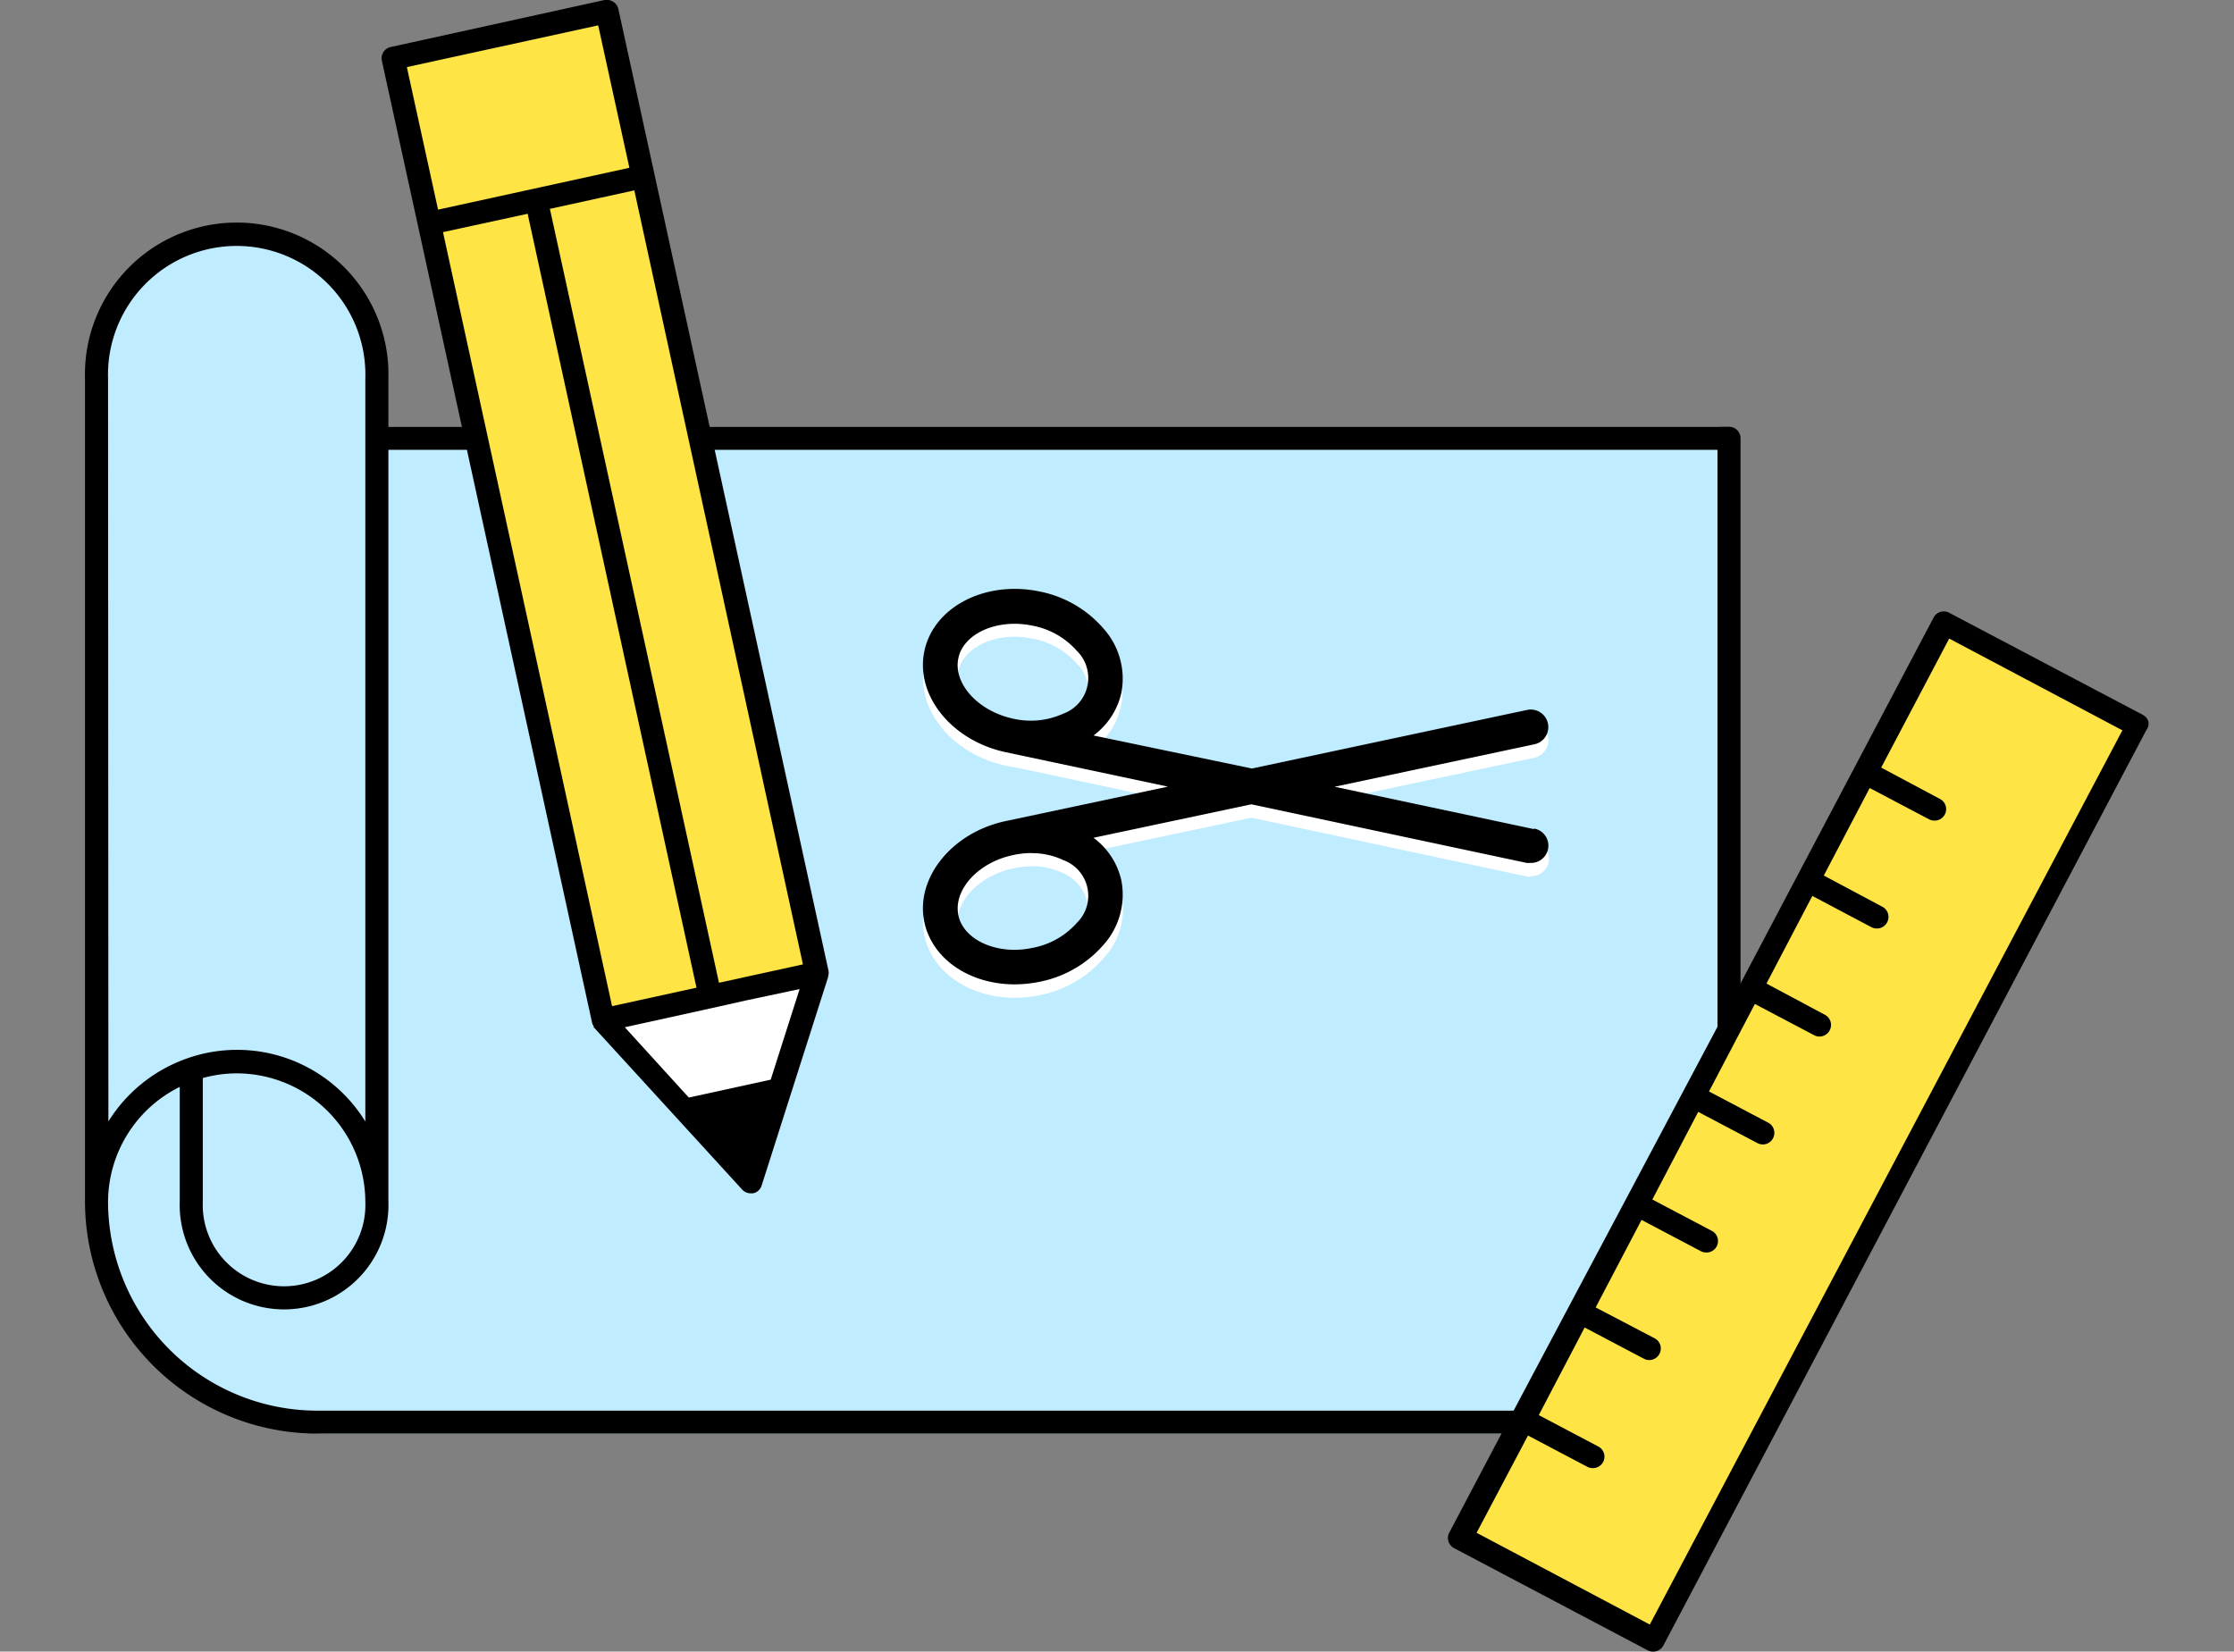
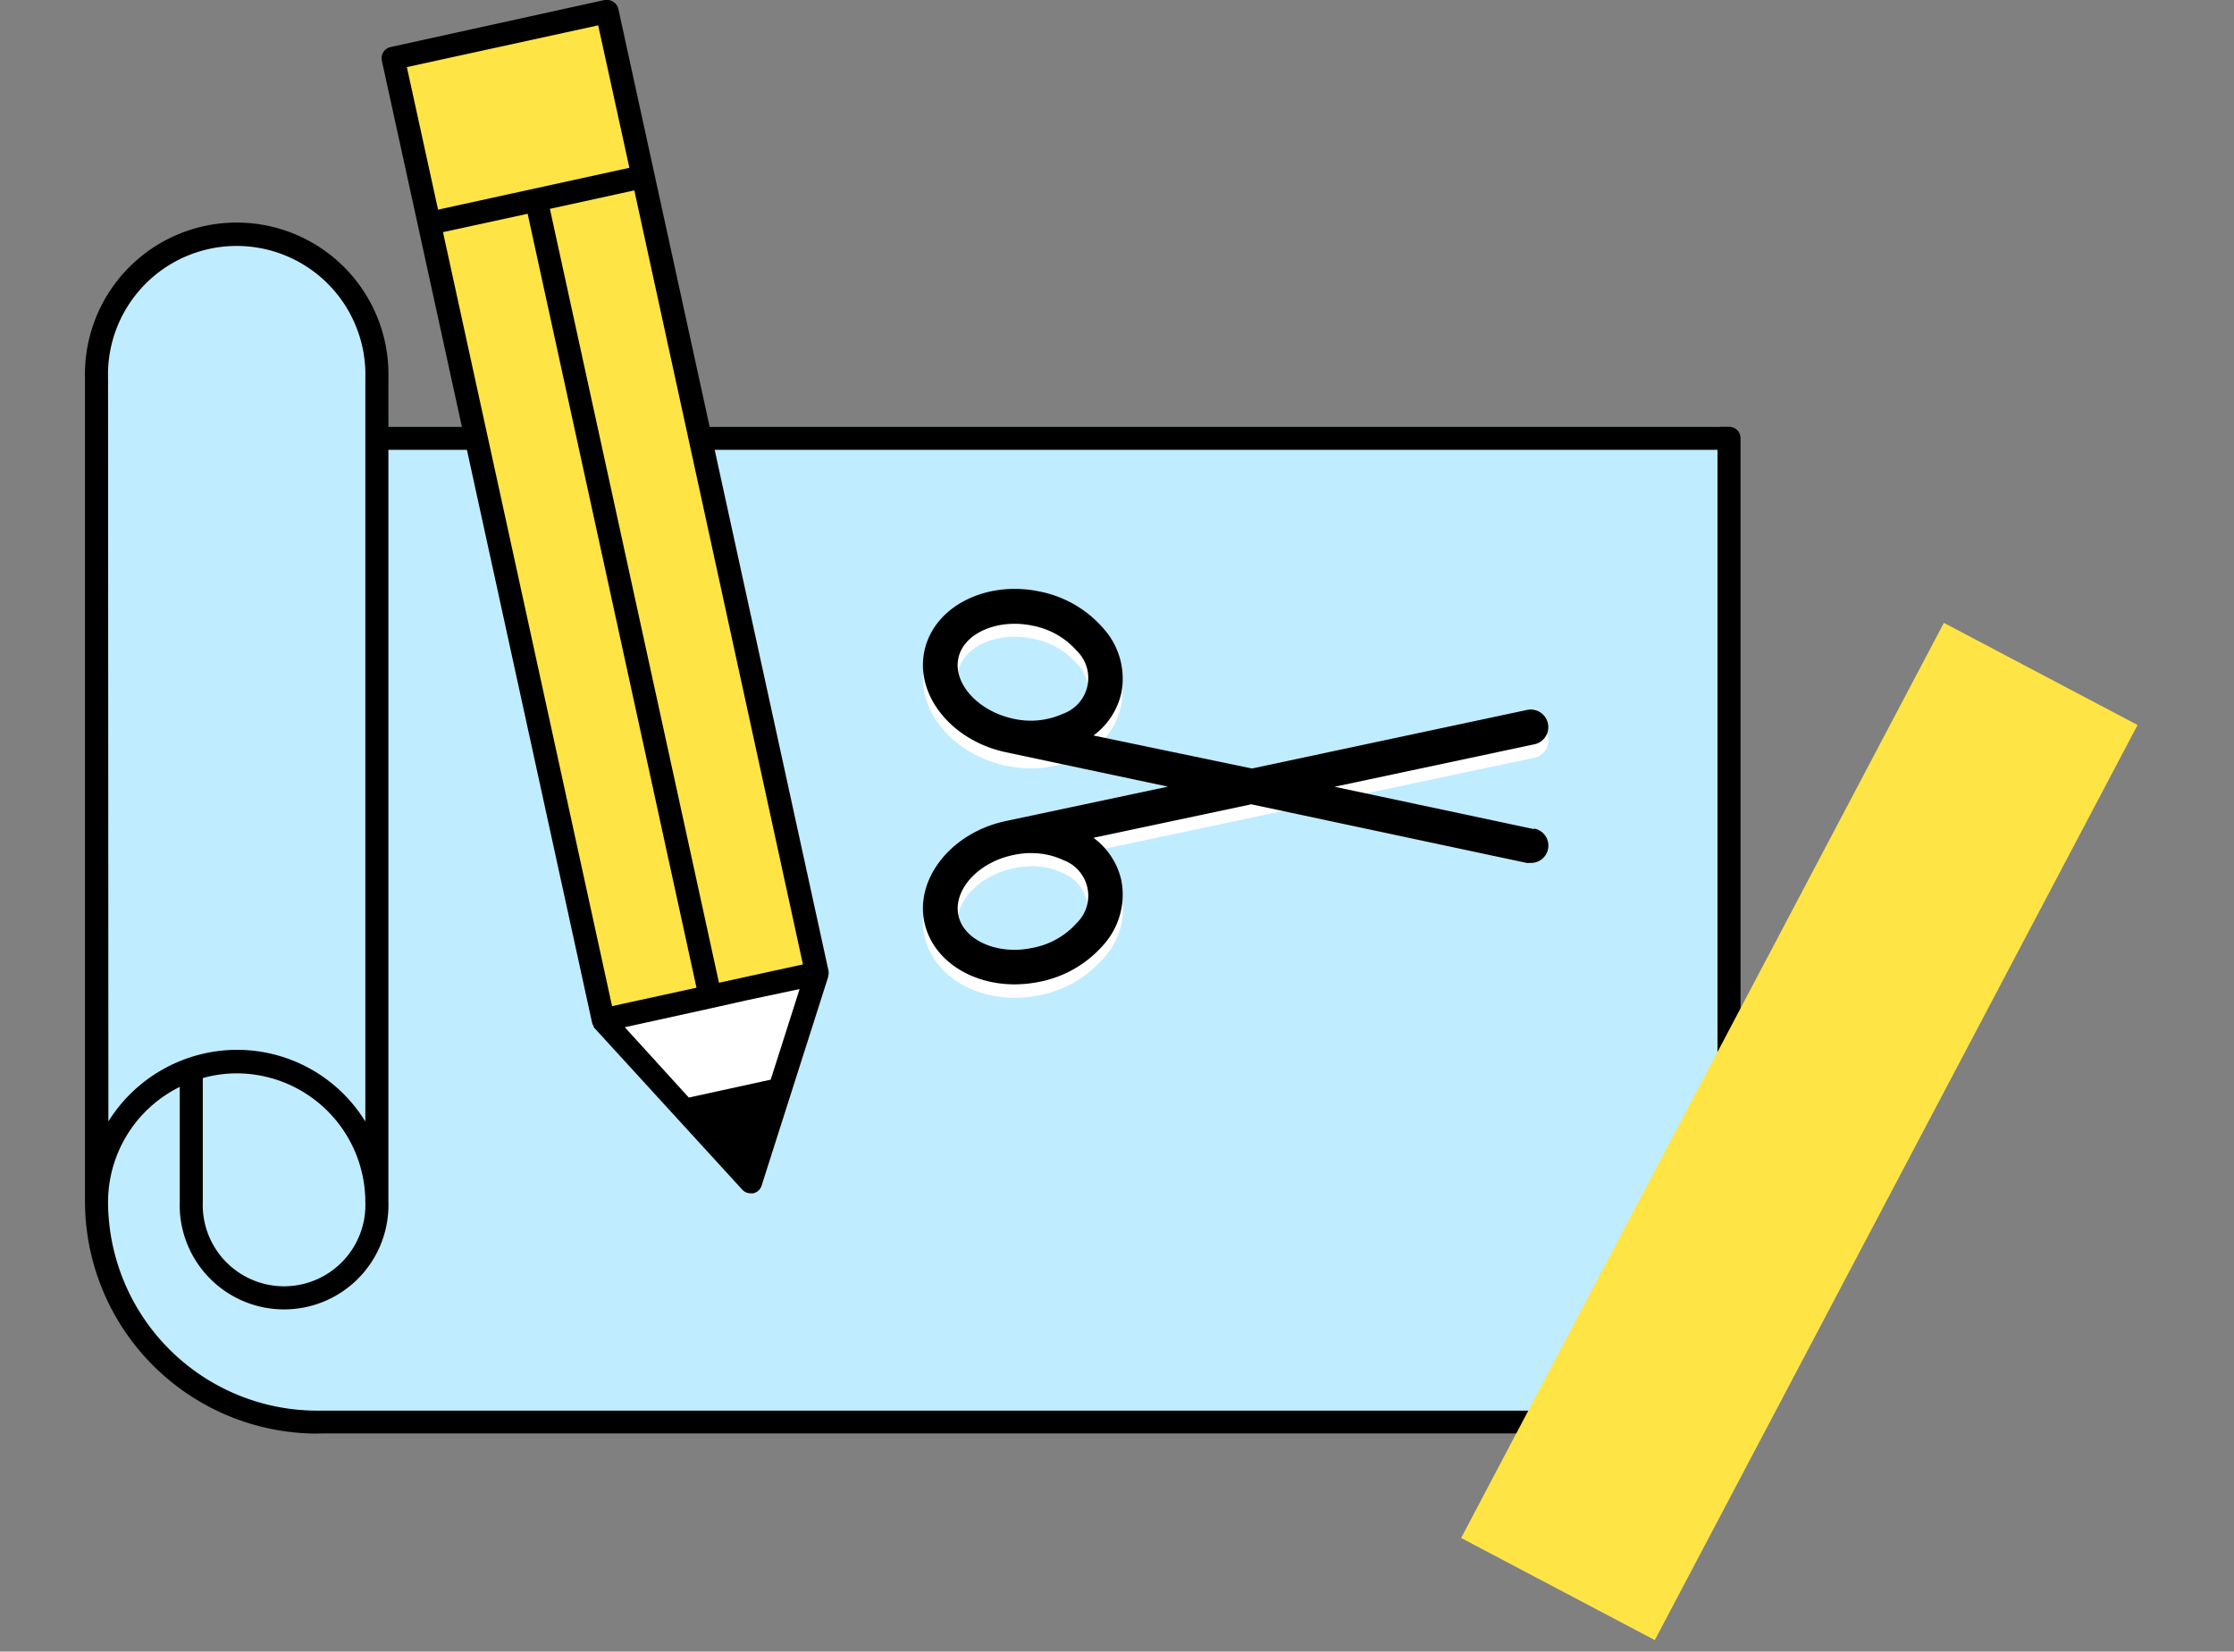
<svg xmlns="http://www.w3.org/2000/svg" id="Ebene_1" data-name="Ebene 1" viewBox="0 0 194.76 144.01">
  <rect x="0" y="0" width="194.76" height="144.01" fill="#808080" stroke="none" />
  <defs>
    <style>
      .cls-1 {
        fill: #c0ecff;
      }

      .cls-2 {
        fill: #ffe446;
      }

      .cls-3 {
        fill: #fff;
      }
    </style>
  </defs>
  <g>
    <path class="cls-1" d="M149.75,37.21H32.85V33c0-7.3-4.92-12.22-12.22-12.22S8.41,25.65,8.41,33v71.82A20.27,20.27,0,0,0,28.66,125H149.75a1,1,0,0,0,1-1V38.21A1,1,0,0,0,149.75,37.21Z" />
    <path d="M150.74,37.21H33.86V33A13.23,13.23,0,1,0,7.41,33v71.82A20.27,20.27,0,0,0,27.65,125H150.74a1,1,0,0,0,1-1V38.21A1,1,0,0,0,150.74,37.21ZM17.68,94a11.06,11.06,0,0,1,2.95-.41,11.23,11.23,0,0,1,11.22,11.21,7.09,7.09,0,1,1-14.17,0ZM9.42,33a11.22,11.22,0,1,1,22.43,0V97.79a13.12,13.12,0,0,0-15.55-5.5h0a13.25,13.25,0,0,0-6.85,5.49ZM149.73,123H27.65A18.25,18.25,0,0,1,9.42,104.77a11.22,11.22,0,0,1,6.25-10v10a9.1,9.1,0,1,0,18.19,0V39.22H149.73Z" />
    <rect class="cls-2" x="147.31" y="53.56" width="19.09" height="90.21" transform="translate(64.16 -61.79) rotate(27.81)" />
-     <path d="M187.3,62.92a1,1,0,0,0-.49-.59l-16.88-8.9a1,1,0,0,0-1.36.42L151.76,85.71h0l-5,9.41h0l-5,9.42h0l-5,9.41h0l-5,9.42h0l-5.41,10.26a1,1,0,0,0,.42,1.36l16.88,8.91a1,1,0,0,0,.47.11,1,1,0,0,0,.89-.53l42.09-79.79A1,1,0,0,0,187.3,62.92Zm-43.47,78.73-15.1-8,4.48-8.48,5.16,2.72a1,1,0,0,0,.47.12,1,1,0,0,0,.47-1.9l-5.16-2.72,4-7.64,5.16,2.72a1,1,0,0,0,1.36-.42,1,1,0,0,0-.42-1.36L139.11,114l4-7.63,5.16,2.72a1,1,0,0,0,.47.12,1,1,0,0,0,.47-1.9l-5.16-2.72,4-7.64,5.16,2.72a1,1,0,0,0,1.36-.42,1,1,0,0,0-.42-1.36l-5.16-2.72,4-7.63,5.16,2.72a1,1,0,0,0,.47.12,1,1,0,0,0,.89-.54,1,1,0,0,0-.42-1.36L154,85.76l4-7.64,5.16,2.73a1.12,1.12,0,0,0,.47.11,1,1,0,0,0,.89-.54,1,1,0,0,0-.42-1.36L159,76.34l4-7.63,5.16,2.72a1,1,0,0,0,.47.12,1,1,0,0,0,.47-1.9L164,66.93l5.93-11.25,15.1,8Z" />
    <rect class="cls-2" x="43.21" y="2.05" width="19.09" height="85.83" transform="translate(-8.38 12.3) rotate(-12.32)" />
    <polygon class="cls-3" points="65.44 103.04 71.24 84.86 52.59 88.93 65.44 103.04" />
    <path d="M72.23,85a1,1,0,0,0,0-.35L53.91.79a1,1,0,0,0-.44-.63A1.07,1.07,0,0,0,52.71,0L34.06,4.1a1,1,0,0,0-.77,1.19l3.15,14.4h0L51.61,89.14a.77.77,0,0,0,.14.32.35.35,0,0,0,0,.08l.05.07L64.7,103.72a1,1,0,0,0,.74.33l.22,0a1,1,0,0,0,.74-.68l5.8-18.19a.19.19,0,0,0,0-.08S72.22,85,72.23,85ZM38.62,20.24,46,18.64,60.72,86.12l-7.36,1.61ZM62.68,85.69,47.94,18.21,55.3,16.6,70,84.09ZM52.15,2.21l2.72,12.42L38.19,18.28,35.47,5.85Zm10,85.67h0L65,87.24l4.71-1-2.52,7.9-7.14,1.56-5.58-6.13Z" />
    <path class="cls-3" d="M88,75.73a1.51,1.51,0,0,1-.31-3l45.45-9.66a1.51,1.51,0,0,1,.62,3L88.31,75.7A1.63,1.63,0,0,1,88,75.73Z" />
    <path class="cls-3" d="M88.45,87c-3.85,0-7.16-2.16-7.86-5.41-.82-3.86,2.36-7.82,7.1-8.83a9.94,9.94,0,0,1,6.34.67,6.31,6.31,0,0,1,2.15,10.15,9.86,9.86,0,0,1-5.52,3.19A10.44,10.44,0,0,1,88.45,87Zm1.48-11.46a7.59,7.59,0,0,0-1.62.18c-3,.65-5.23,3-4.76,5.24S87,84.44,90,83.79a6.82,6.82,0,0,0,3.83-2.18,3.56,3.56,0,0,0,.93-3.06,3.59,3.59,0,0,0-2.09-2.42A6.4,6.4,0,0,0,89.93,75.52Z" />
-     <path class="cls-3" d="M133.45,76.43a1.1,1.1,0,0,1-.31,0L87.69,66.73a1.51,1.51,0,1,1,.62-3l45.45,9.66a1.51,1.51,0,0,1-.31,3Z" />
    <path class="cls-3" d="M89.92,67a10.64,10.64,0,0,1-2.23-.24c-4.73-1-7.92-5-7.1-8.82s5.34-6.19,10.07-5.18a9.8,9.8,0,0,1,5.52,3.19A6.31,6.31,0,0,1,94,66.06,9.44,9.44,0,0,1,89.92,67ZM88.46,55.52c-2.43,0-4.53,1.2-4.91,3-.47,2.2,1.71,4.6,4.76,5.25a6.91,6.91,0,0,0,4.4-.43,3.32,3.32,0,0,0,1.16-5.49A6.87,6.87,0,0,0,90,55.68,7.84,7.84,0,0,0,88.46,55.52Z" />
    <path d="M133.76,72.3l-17.41-3.7,17.41-3.7a1.51,1.51,0,1,0-.62-3l-24,5.11L95.33,64.13a6.34,6.34,0,0,0,2.43-3.72,6.54,6.54,0,0,0-1.58-5.63,9.87,9.87,0,0,0-5.52-3.2c-4.73-1-9.25,1.32-10.07,5.18s2.37,7.82,7.1,8.83l14.13,3-14.13,3c-4.73,1-7.92,5-7.1,8.83.7,3.25,4,5.41,7.86,5.41a11.13,11.13,0,0,0,2.21-.23,9.92,9.92,0,0,0,5.52-3.19,6.56,6.56,0,0,0,1.58-5.64,6.34,6.34,0,0,0-2.43-3.72l13.76-2.92,24,5.11a1.65,1.65,0,0,0,.31,0,1.51,1.51,0,0,0,.31-3ZM83.55,57.39c.38-1.81,2.48-3,4.91-3a7.87,7.87,0,0,1,1.58.17,6.82,6.82,0,0,1,3.83,2.18,3.31,3.31,0,0,1-1.16,5.48,6.84,6.84,0,0,1-4.4.44C85.26,62,83.08,59.59,83.55,57.39Zm6.38,17a6.4,6.4,0,0,1,2.78.61,3.31,3.31,0,0,1,1.16,5.48A6.82,6.82,0,0,1,90,82.65C87,83.3,84,82,83.55,79.8s1.71-4.6,4.76-5.24A7.59,7.59,0,0,1,89.93,74.38Z" />
  </g>
</svg>